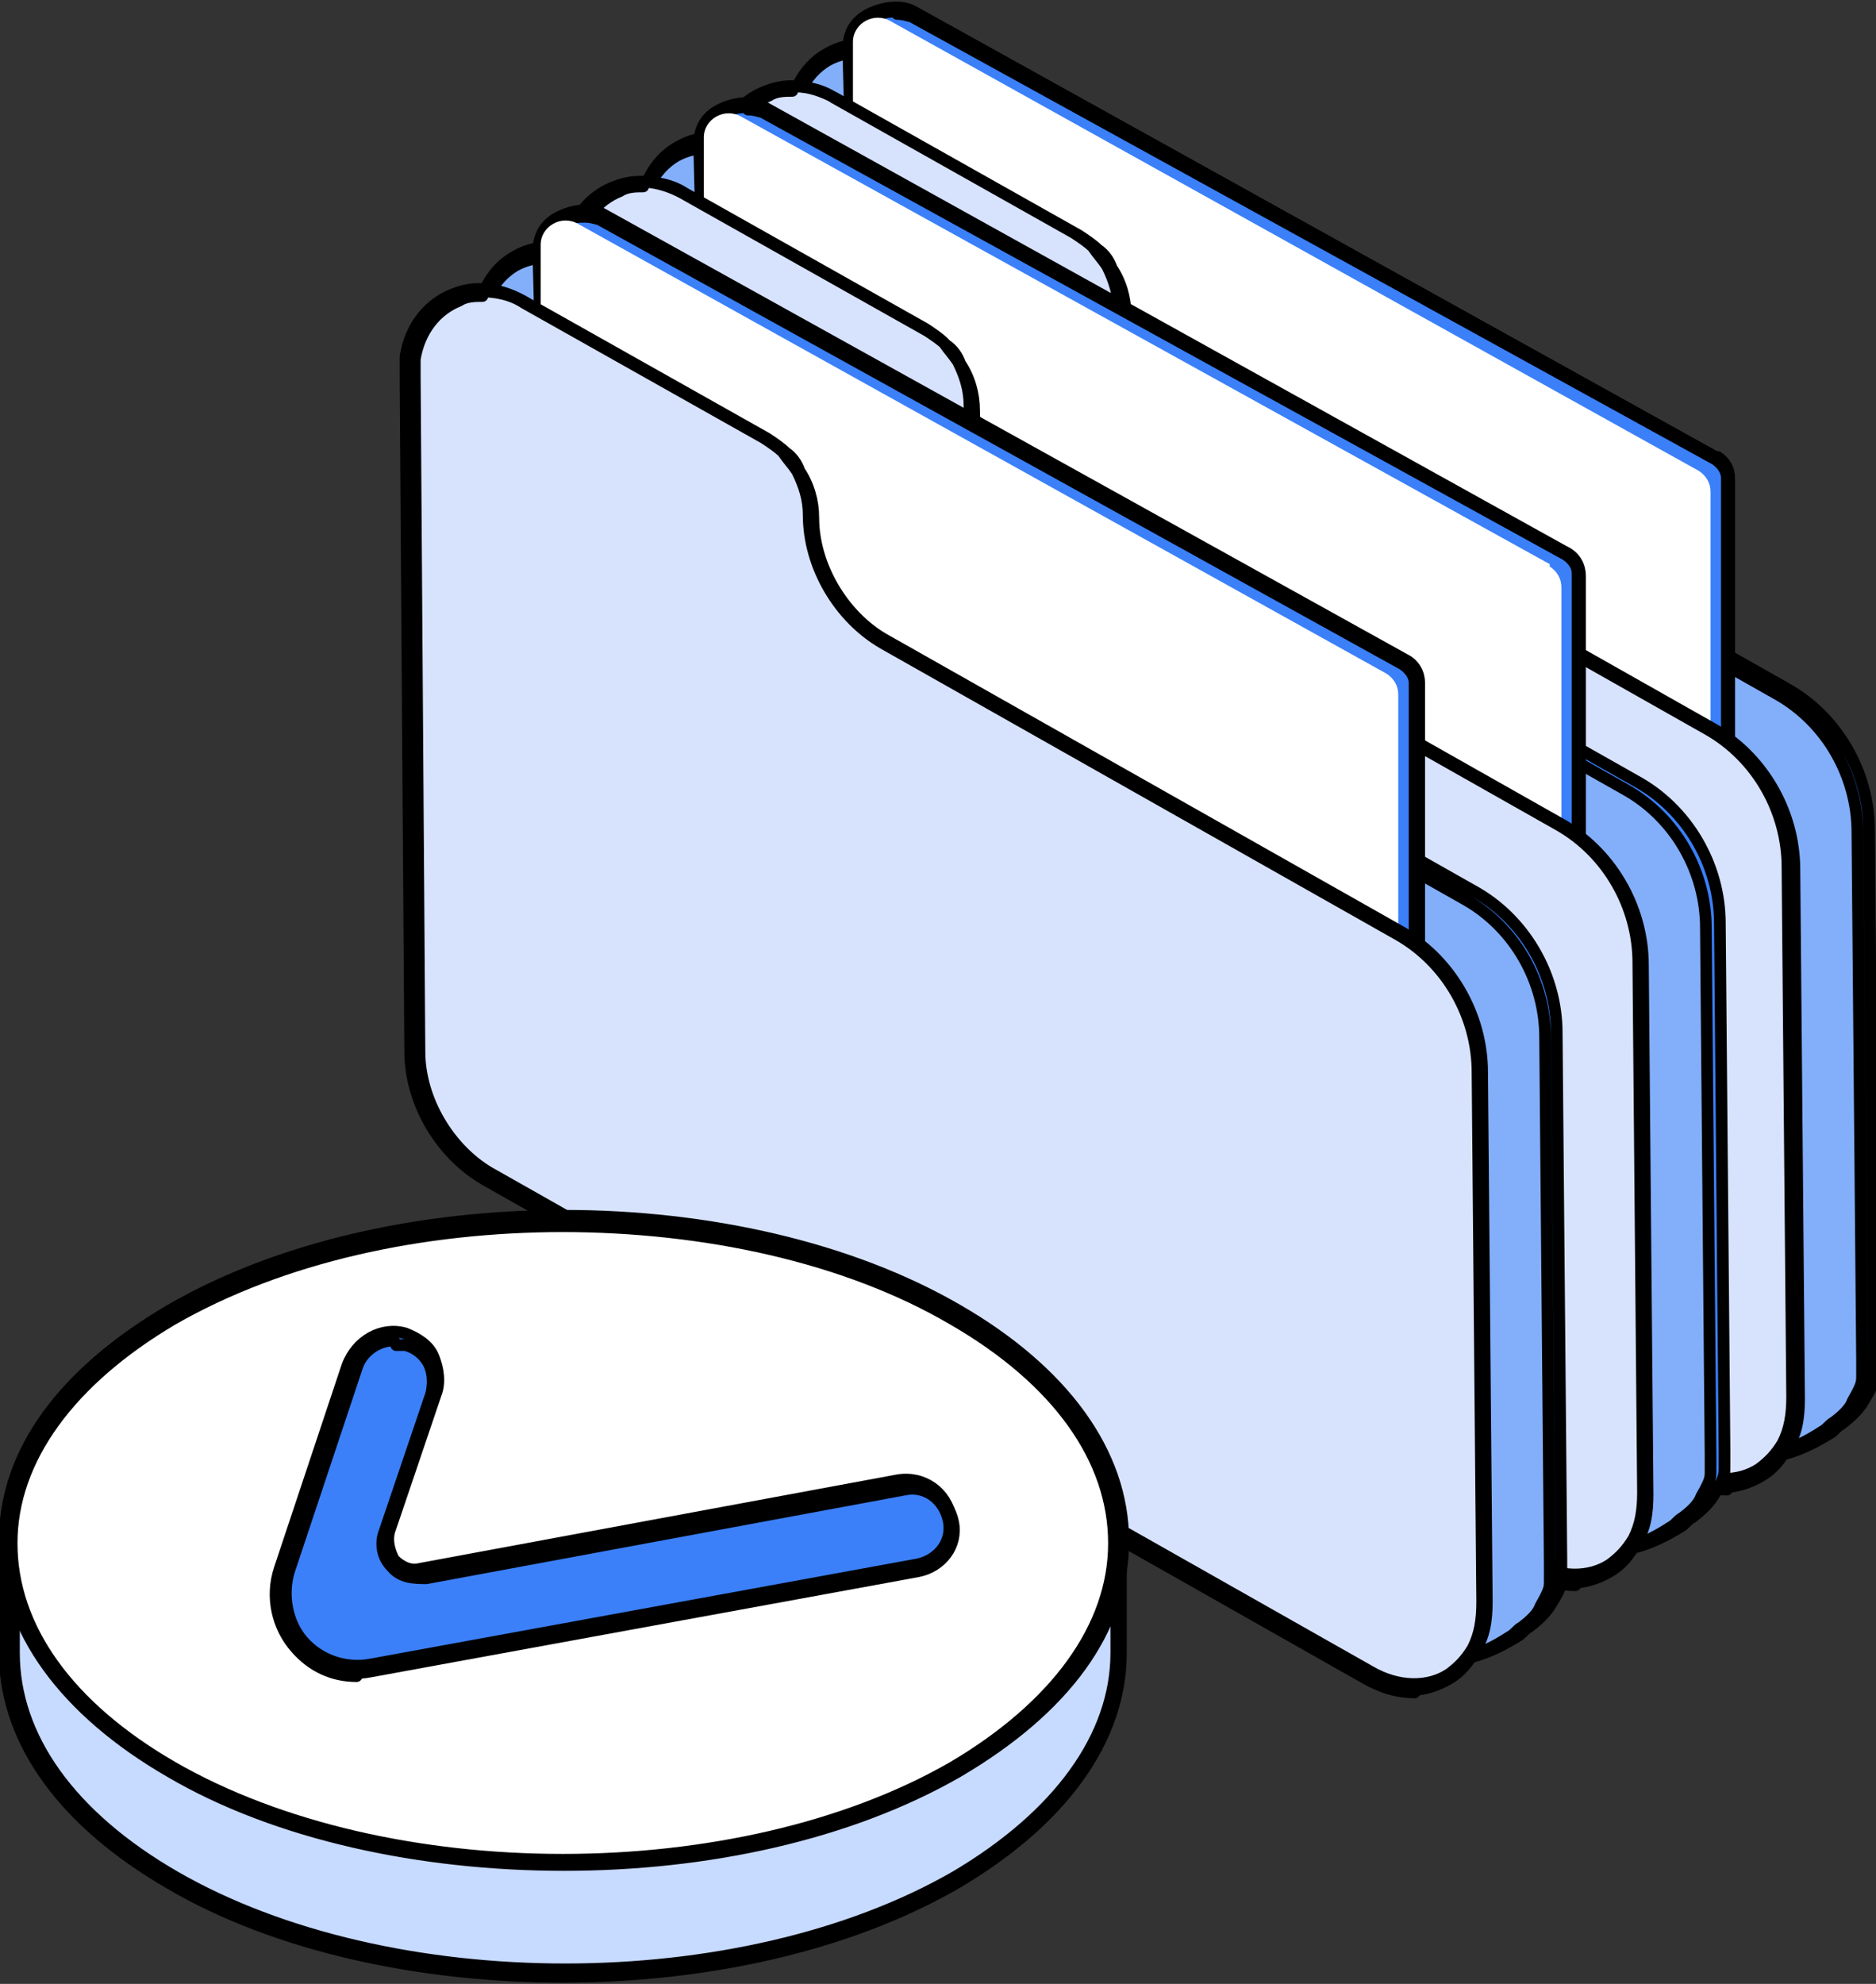
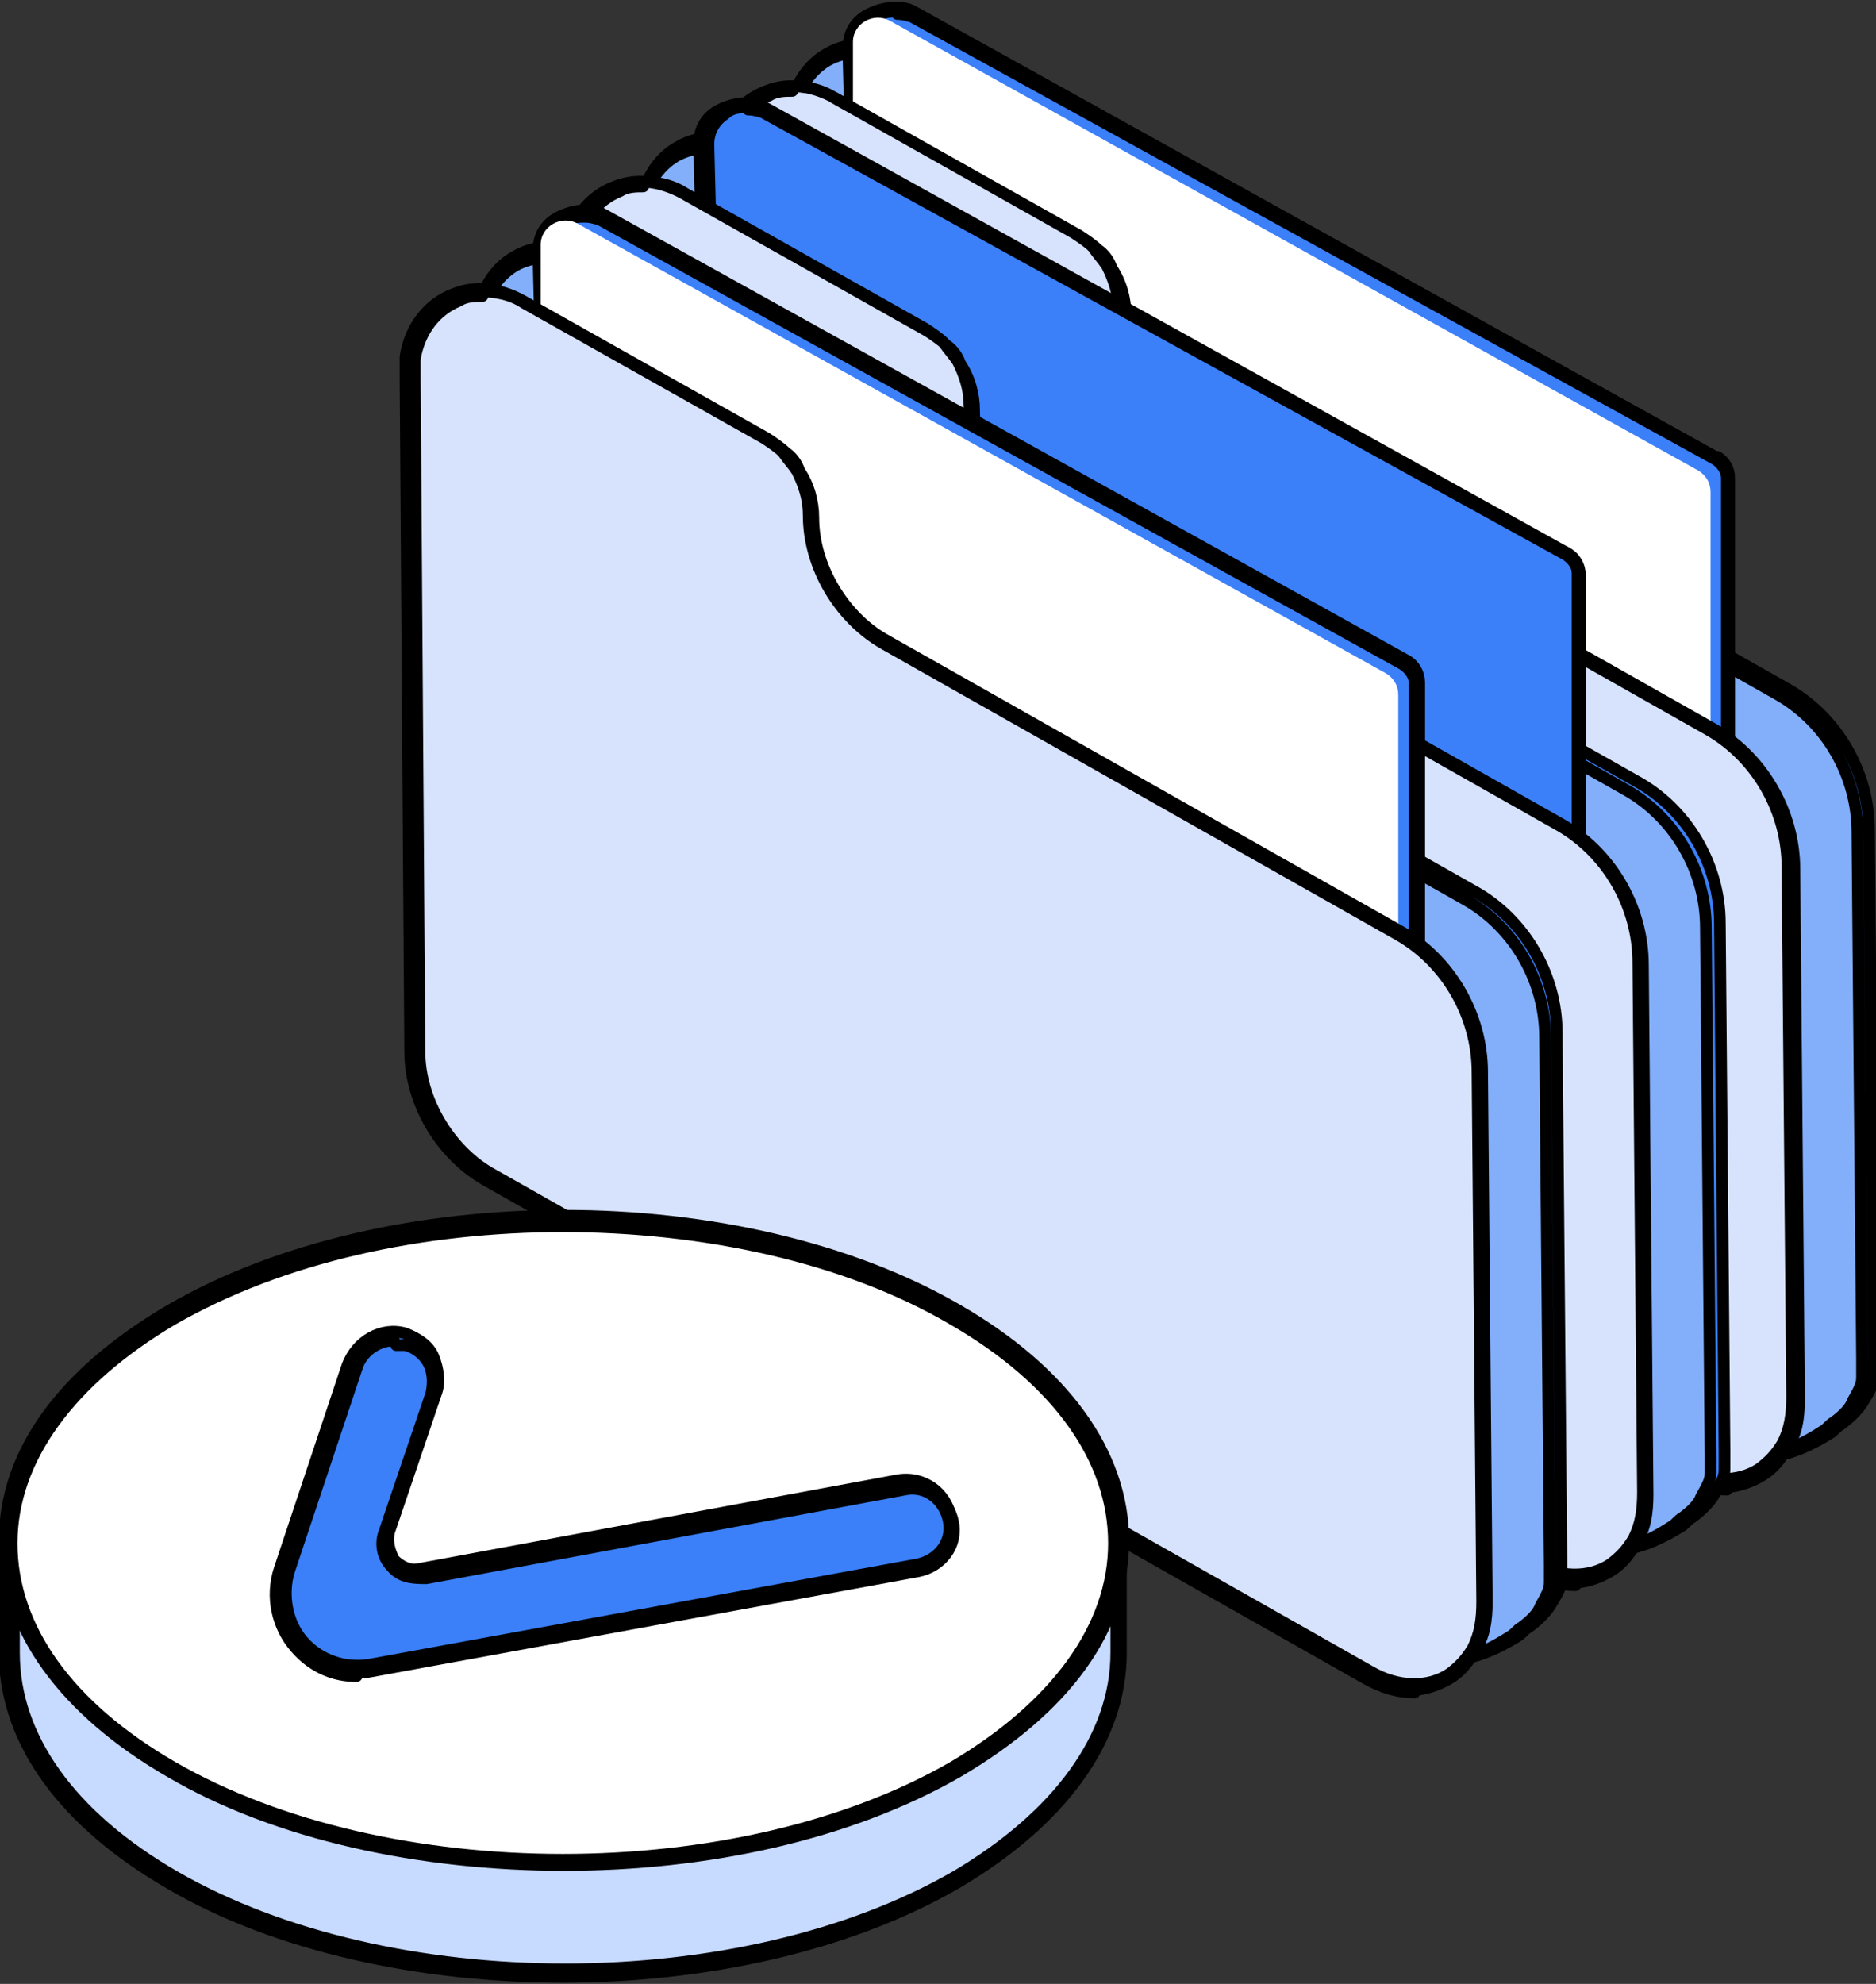
<svg xmlns="http://www.w3.org/2000/svg" id="b" width="80.5" height="85.1" viewBox="0 0 80.5 85.1">
  <rect x="0" y="0" width="80.5" height="85.1" fill="#333333" stroke="none" />
  <defs>
    <style>.d{fill:#fff;}.e{fill:#d7e3fd;}.f{fill:#c7daff;}.g{fill:#3b80f9;stroke:#000;stroke-linecap:round;stroke-linejoin:round;stroke-width:.5px;}.h{fill:#83affa;}</style>
  </defs>
  <g id="c">
    <path class="h" d="M79.6,60.3c.5-.9.4-.9.5-1.5,0-.2,0-.3,0-.5l-.2-22.6c0-2.5-1.4-4.8-3.5-6l-22.1-12.5c-1.8-1-3.1-3.2-3.1-5.4,0-1.4-.8-2.7-2-3.4l-10.3-5.8c-2.6-1.5-5.1,0-5,3.1l.2,28.9c0,2.1,1.3,4.3,3.1,5.4l33.7,19.1-.5,1,3.9,2.2s1.1,1,3.8-.7c.6-.6,1.1-.9,1.4-1.3Z" />
    <path class="g" d="M75.5,62.8c-.8,0-1.2-.3-1.2-.4l-4-2.2.5-1-33.6-19.1c-1.9-1.1-3.2-3.3-3.2-5.5l-.2-28.9c0-1.5.6-2.8,1.7-3.4,1-.6,2.3-.5,3.6.2l10.3,5.8c1.3.7,2,2.1,2.1,3.5,0,2.1,1.3,4.2,3,5.2l22.1,12.5c2.2,1.2,3.6,3.6,3.6,6.1l.2,22.6c0,.2,0,.3,0,.5,0,0,0,.2,0,.2,0,.4,0,.5-.5,1.3h0c-.2.3-.5.6-.9.9-.2.1-.3.3-.5.4-1.3.8-2.2,1-2.9,1ZM70.7,60l3.8,2.1s1.1,1,3.7-.7c.2-.1.3-.3.5-.4.4-.3.7-.6.8-.9.4-.7.4-.8.4-1.1,0,0,0-.1,0-.2,0-.2,0-.3,0-.5l-.2-22.6c0-2.4-1.3-4.7-3.4-5.9l-22.1-12.5c-1.9-1.1-3.2-3.3-3.2-5.5,0-1.3-.7-2.6-1.9-3.2l-10.3-5.8c-1.2-.7-2.4-.7-3.3-.2-1,.6-1.5,1.7-1.5,3.1l.2,28.9c0,2.1,1.3,4.2,3,5.2l33.8,19.2-.5,1Z" />
    <path class="g" d="M73.6,19.6L39.2.5c-.7-.4-2.5,0-2.5,1.6l1,39.5c0,.4.2.7.5.9l33.8,20c.7.4,2.2-.2,2.2-1.8V20.5c0-.4-.2-.7-.5-.9Z" />
    <path class="g" d="M72.4,62.7c-.2,0-.4,0-.6-.1l-33.8-20c-.4-.2-.6-.6-.6-1l-1-39.5c0-.7.3-1.2.9-1.5.6-.3,1.4-.4,1.9-.1l34.4,19.1c.4.2.6.6.6,1v40.1c0,.8-.3,1.4-1,1.8-.3.2-.6.3-.9.3ZM38.5.5c-.3,0-.7,0-1,.3-.3.2-.7.6-.7,1.3l1,39.5c0,.3.2.6.5.8l33.8,20c.3.2.8.1,1.2-.1.3-.2.8-.6.8-1.5V20.5c0-.3-.2-.6-.5-.8L39.1.7c-.1,0-.3-.1-.6-.1Z" />
    <path class="d" d="M72.9,20.2L38.2.9c-.7-.4-1.6.1-1.6.9v40.4c0,.4.2.7.5.9l34.7,19.2c.7.4,1.6-.1,1.6-.9V21.1c0-.4-.2-.7-.5-.9Z" />
    <path class="e" d="M77.1,60.1c0,.8-.2,1.5-.4,2-.3.5-.6.9-1,1.2-1,.6-2.2.6-3.6-.1l-37.8-21.4c-1.8-1-3.1-3.2-3.1-5.4l-.2-28.9c0-.3,0-.6,0-.8.2-1.3,1-2.3,2-2.6.9-.3,1.9-.2,3,.4l10.3,5.8c.3.2.6.4.8.6h0c.2.2.4.5.6.8.3.6.5,1.3.5,1.9,0,2.1,1.3,4.3,3.1,5.4l18.8,10.7,3.3,1.9c2.2,1.2,3.5,3.5,3.5,6l.2,22.7Z" />
    <path class="g" d="M74.1,63.9c-.7,0-1.4-.2-2.1-.6l-37.8-21.4c-1.9-1.1-3.2-3.3-3.2-5.5l-.2-28.9c0-.3,0-.6,0-.9.2-1.3,1-2.3,2.1-2.7,1-.4,2.1-.2,3.1.4l10.3,5.8c.3.2.6.4.8.6.3.2.5.5.6.8.4.6.6,1.3.6,2,0,2.1,1.3,4.2,3,5.2l22.1,12.5c2.2,1.2,3.6,3.6,3.6,6.1l.2,22.7c0,.8-.1,1.5-.5,2.1-.3.5-.6.9-1.1,1.2-.5.3-1.1.5-1.7.5ZM34,3.9c-.3,0-.7,0-1,.2-1,.4-1.7,1.3-1.9,2.5,0,.3,0,.5,0,.8l.2,28.9c0,2.1,1.3,4.2,3,5.2l37.8,21.4c1.2.7,2.5.7,3.4.1.4-.3.7-.6,1-1.1.3-.6.4-1.2.4-2l-.2-22.7c0-2.4-1.3-4.7-3.4-5.9l-22.1-12.5c-1.9-1.1-3.2-3.3-3.2-5.5,0-.7-.2-1.3-.5-1.9-.2-.3-.4-.5-.6-.8-.2-.2-.5-.4-.8-.6l-10.3-5.8c-.6-.4-1.3-.5-1.9-.5Z" />
    <path class="h" d="M73.2,64.4c.5-.9.4-.9.5-1.5,0-.2,0-.3,0-.5l-.2-22.6c0-2.5-1.4-4.8-3.5-6l-22.1-12.5c-1.8-1-3.1-3.2-3.1-5.4,0-1.4-.8-2.7-2-3.4l-10.3-5.8c-2.6-1.5-5.1,0-5,3.1l.2,28.9c0,2.1,1.3,4.3,3.1,5.4l33.7,19.1-.5,1,3.9,2.2s1.1,1,3.8-.7c.6-.6,1.1-.9,1.4-1.3Z" />
    <path class="g" d="M69.1,66.8c-.8,0-1.2-.3-1.2-.4l-4-2.2.5-1-33.6-19.1c-1.9-1.1-3.2-3.3-3.2-5.5l-.2-28.9c0-1.5.6-2.8,1.7-3.4,1-.6,2.3-.5,3.6.2l10.3,5.8c1.3.7,2,2.1,2.1,3.5,0,2.1,1.3,4.2,3,5.2l22.1,12.5c2.2,1.2,3.6,3.6,3.6,6.1l.2,22.6c0,.2,0,.3,0,.5,0,0,0,.2,0,.2,0,.4,0,.5-.5,1.3h0c-.2.3-.5.6-.9.9-.2.1-.3.3-.5.4-1.3.8-2.2,1-2.9,1ZM64.2,64.1l3.8,2.1s1.1,1,3.7-.7c.2-.1.3-.3.5-.4.4-.3.7-.6.8-.9.4-.7.4-.8.4-1.1,0,0,0-.1,0-.2,0-.2,0-.3,0-.5l-.2-22.6c0-2.4-1.3-4.7-3.4-5.9l-22.1-12.5c-1.9-1.1-3.2-3.3-3.2-5.5,0-1.3-.7-2.6-1.9-3.2l-10.3-5.8c-1.2-.7-2.4-.7-3.3-.2-1,.6-1.5,1.7-1.5,3.1l.2,28.9c0,2.1,1.3,4.2,3,5.2l33.8,19.2-.5,1Z" />
    <path class="g" d="M67.1,23.7L32.7,4.6c-.7-.4-2.5,0-2.5,1.6l1,39.5c0,.4.2.7.5.9l33.8,20c.7.4,2.2-.2,2.2-1.8V24.6c0-.4-.2-.7-.5-.9Z" />
    <path class="g" d="M66,66.8c-.2,0-.4,0-.6-.1l-33.8-20c-.4-.2-.6-.6-.6-1l-1-39.5c0-.7.3-1.2.9-1.5.6-.3,1.4-.4,1.9-.1l34.4,19.1c.4.2.6.6.6,1v40.1c0,.8-.3,1.4-1,1.8-.3.2-.6.3-.9.3ZM32.1,4.6c-.3,0-.7,0-1,.3-.3.2-.7.6-.7,1.3l1,39.5c0,.3.2.6.5.8l33.8,20c.3.2.8.1,1.2-.1.3-.2.8-.6.8-1.5V24.6c0-.3-.2-.6-.5-.8L32.7,4.8c-.1,0-.3-.1-.6-.1Z" />
-     <path class="d" d="M66.5,24.2L31.8,5c-.7-.4-1.6.1-1.6.9v40.4c0,.4.2.7.5.9l34.7,19.2c.7.4,1.6-.1,1.6-.9V25.2c0-.4-.2-.7-.5-.9Z" />
    <path class="e" d="M70.7,64.2c0,.8-.2,1.5-.4,2-.3.5-.6.9-1,1.2-1,.6-2.2.6-3.6-.1l-37.8-21.4c-1.8-1-3.1-3.2-3.1-5.4l-.2-28.9c0-.3,0-.6,0-.8.2-1.3,1-2.3,2-2.6.9-.3,1.9-.2,3,.4l10.3,5.8c.3.2.6.4.8.6h0c.2.2.4.5.6.8.3.6.5,1.3.5,1.9,0,2.1,1.3,4.3,3.1,5.4l18.8,10.7,3.3,1.9c2.2,1.2,3.5,3.5,3.5,6l.2,22.7Z" />
    <path class="g" d="M67.6,68c-.7,0-1.4-.2-2.1-.6l-37.8-21.4c-1.9-1.1-3.2-3.3-3.2-5.5l-.2-28.9c0-.3,0-.6,0-.9.2-1.3,1-2.3,2.1-2.7,1-.4,2.1-.2,3.1.4l10.3,5.8c.3.2.6.4.8.6.3.2.5.5.6.8.4.6.6,1.3.6,2,0,2.1,1.3,4.2,3,5.2l22.1,12.5c2.2,1.2,3.6,3.6,3.6,6.1l.2,22.7c0,.8-.1,1.5-.5,2.1-.3.5-.6.9-1.1,1.2-.5.3-1.1.5-1.7.5ZM27.6,8c-.3,0-.7,0-1,.2-1,.4-1.7,1.3-1.9,2.5,0,.3,0,.5,0,.8l.2,28.9c0,2.1,1.3,4.2,3,5.2l37.8,21.4c1.2.7,2.5.7,3.4.1.4-.3.7-.6,1-1.1.3-.6.4-1.2.4-2l-.2-22.7c0-2.4-1.3-4.7-3.4-5.9l-22.1-12.5c-1.9-1.1-3.2-3.3-3.2-5.5,0-.7-.2-1.3-.5-1.9-.2-.3-.4-.5-.6-.8-.2-.2-.5-.4-.8-.6l-10.3-5.8c-.6-.4-1.3-.5-1.9-.5Z" />
    <path class="h" d="M66.3,69c.5-.9.4-.9.5-1.5,0-.2,0-.3,0-.5l-.2-22.6c0-2.5-1.4-4.8-3.5-6l-22.1-12.5c-1.8-1-3.1-3.2-3.1-5.4,0-1.4-.8-2.7-2-3.4l-10.3-5.8c-2.6-1.5-5.1,0-5,3.1l.2,28.9c0,2.1,1.3,4.3,3.1,5.4l33.7,19.1-.5,1,3.9,2.2s1.1,1,3.8-.7c.6-.6,1.1-.9,1.4-1.3Z" />
    <path class="g" d="M62.1,71.5c-.8,0-1.2-.3-1.2-.4l-4-2.2.5-1-33.6-19.1c-1.9-1.1-3.2-3.3-3.2-5.5l-.2-28.9c0-1.5.6-2.8,1.7-3.4,1-.6,2.3-.5,3.6.2l10.3,5.8c1.3.7,2,2.1,2.1,3.5,0,2.1,1.3,4.2,3,5.2l22.1,12.5c2.2,1.2,3.6,3.6,3.6,6.1l.2,22.6c0,.2,0,.3,0,.5,0,0,0,.2,0,.2,0,.4,0,.5-.5,1.3h0c-.2.3-.5.6-.9.9-.2.1-.3.3-.5.4-1.3.8-2.2,1-2.9,1ZM57.3,68.8l3.8,2.1s1.1,1,3.7-.7c.2-.1.3-.3.5-.4.4-.3.7-.6.8-.9.4-.7.4-.8.4-1.1,0,0,0-.1,0-.2,0-.2,0-.3,0-.5l-.2-22.6c0-2.4-1.3-4.7-3.4-5.9l-22.1-12.5c-1.9-1.1-3.2-3.3-3.2-5.5,0-1.3-.7-2.6-1.9-3.2l-10.3-5.8c-1.2-.7-2.4-.7-3.3-.2-1,.6-1.5,1.7-1.5,3.1l.2,28.9c0,2.1,1.3,4.2,3,5.2l33.8,19.2-.5,1Z" />
    <path class="g" d="M60.2,28.3L25.8,9.3c-.7-.4-2.5,0-2.5,1.6l1,39.5c0,.4.2.7.5.9l33.8,20c.7.4,2.2-.2,2.2-1.8V29.3c0-.4-.2-.7-.5-.9Z" />
    <path class="g" d="M59.1,71.4c-.2,0-.4,0-.6-.1l-33.8-20c-.4-.2-.6-.6-.6-1l-1-39.5c0-.7.3-1.2.9-1.5.6-.3,1.4-.4,1.9-.1l34.4,19.1c.4.2.6.6.6,1v40.1c0,.8-.3,1.4-1,1.8-.3.2-.6.3-.9.3ZM25.1,9.3c-.3,0-.7,0-1,.3-.3.2-.7.6-.7,1.3l1,39.5c0,.3.2.6.5.8l33.8,20c.3.2.8.1,1.2-.1.3-.2.8-.6.8-1.5V29.3c0-.3-.2-.6-.5-.8L25.7,9.4c-.1,0-.3-.1-.6-.1Z" />
    <path class="d" d="M59.5,28.9L24.8,9.6c-.7-.4-1.6.1-1.6.9v40.4c0,.4.2.7.5.9l34.7,19.2c.7.4,1.6-.1,1.6-.9V29.8c0-.4-.2-.7-.5-.9Z" />
    <path class="e" d="M63.8,68.8c0,.8-.2,1.5-.4,2-.3.5-.6.9-1,1.2-1,.6-2.2.6-3.6-.1l-37.8-21.4c-1.8-1-3.1-3.2-3.1-5.4l-.2-28.9c0-.3,0-.6,0-.8.2-1.3,1-2.3,2-2.6.9-.3,1.9-.2,3,.4l10.3,5.8c.3.2.6.4.8.6h0c.2.2.4.5.6.8.3.6.5,1.3.5,1.9,0,2.1,1.3,4.3,3.1,5.4l18.8,10.7,3.3,1.9c2.2,1.2,3.5,3.5,3.5,6l.2,22.7Z" />
    <path class="g" d="M60.7,72.6c-.7,0-1.4-.2-2.1-.6l-37.8-21.4c-1.9-1.1-3.2-3.3-3.2-5.5l-.2-28.9c0-.3,0-.6,0-.9.2-1.3,1-2.3,2.1-2.7,1-.4,2.1-.2,3.1.4l10.3,5.8c.3.2.6.4.8.6.3.2.5.5.6.8.4.6.6,1.3.6,2,0,2.1,1.3,4.2,3,5.2l22.1,12.5c2.2,1.2,3.6,3.6,3.6,6.1l.2,22.7c0,.8-.1,1.5-.5,2.1-.3.5-.6.9-1.1,1.2-.5.3-1.1.5-1.7.5ZM20.7,12.7c-.3,0-.7,0-1,.2-1,.4-1.7,1.3-1.9,2.5,0,.3,0,.5,0,.8l.2,28.9c0,2.1,1.3,4.2,3,5.2l37.8,21.4c1.2.7,2.5.7,3.4.1.4-.3.7-.6,1-1.1.3-.6.4-1.2.4-2l-.2-22.7c0-2.4-1.3-4.7-3.4-5.9l-22.1-12.5c-1.9-1.1-3.2-3.3-3.2-5.5,0-.7-.2-1.3-.5-1.9-.2-.3-.4-.5-.6-.8-.2-.2-.5-.4-.8-.6l-10.3-5.8c-.6-.4-1.3-.5-1.9-.5Z" />
    <path class="f" d="M.4,70.9h0c0,3.5,2.3,7.1,7,9.8,9.3,5.4,24.4,5.4,33.7,0,4.6-2.7,7-6.2,7-9.7v-4.1H.4v4.1Z" />
    <path class="g" d="M24.2,84.8c-6.1,0-12.3-1.3-16.9-4-4.5-2.6-7-6-7.1-9.7h0v-.2s0-4.3,0-4.3h47.9v4.3c0,3.7-2.5,7.2-7.1,9.9-4.7,2.7-10.8,4-16.9,4ZM.6,70.7h0v.2c0,3.6,2.4,7,6.9,9.6,9.2,5.3,24.3,5.3,33.5,0,4.4-2.6,6.9-6,6.9-9.6v-4H.6v3.8Z" />
    <path class="d" d="M41.1,56.4c-9.3-5.4-24.4-5.4-33.7,0-9.3,5.4-9.3,14.1,0,19.4,9.3,5.4,24.4,5.4,33.7,0,9.3-5.4,9.3-14.1,0-19.4Z" />
    <path class="g" d="M24.2,80c-6.1,0-12.3-1.3-16.9-4-4.5-2.6-7.1-6.1-7.1-9.9s2.5-7.2,7.1-9.9c9.3-5.4,24.5-5.4,33.8,0h0c4.5,2.6,7.1,6.1,7.1,9.9s-2.5,7.2-7.1,9.9c-4.7,2.7-10.8,4-16.9,4ZM24.2,52.6c-6.1,0-12.1,1.3-16.8,4-4.4,2.6-6.9,6-6.9,9.6s2.4,7,6.9,9.6c9.2,5.3,24.3,5.3,33.5,0,4.4-2.6,6.9-6,6.9-9.6s-2.4-7-6.9-9.6c-4.6-2.7-10.7-4-16.8-4Z" />
    <path class="g" d="M38.7,63.7l-20.5,3.8c-1,.2-1.9-.8-1.6-1.8l2-5.9c.3-1-.2-2.1-1.2-2.3-1-.3-2,.3-2.3,1.3l-2.9,8.7c-.8,2.4,1.2,4.7,3.7,4.2l23.5-4.3c1-.2,1.7-1.1,1.5-2.1-.2-1-1.1-1.7-2.1-1.5Z" />
    <path class="g" d="M15.3,71.9c-1,0-1.9-.4-2.6-1.2-.8-.9-1.1-2.2-.7-3.4l2.9-8.7c.4-1.1,1.5-1.7,2.5-1.4.5.2,1,.5,1.2,1s.3,1.1.1,1.6l-2,5.9c-.1.4,0,.8.2,1.2.3.3.7.5,1.1.4l20.5-3.8c1.1-.2,2.1.5,2.3,1.6.2,1.1-.5,2.1-1.6,2.3l-23.5,4.3c-.2,0-.4,0-.6,0ZM16.9,57.5c-.7,0-1.4.5-1.6,1.2l-2.9,8.7c-.3,1-.1,2.2.6,3,.7.8,1.8,1.2,2.9,1l23.5-4.3c.9-.2,1.5-1,1.3-1.9-.2-.9-1-1.5-1.9-1.3l-20.5,3.8c-.5,0-1.1,0-1.5-.5-.4-.4-.5-1-.3-1.5l2-5.9c.1-.4.1-.9-.1-1.3-.2-.4-.6-.7-1-.8-.1,0-.3,0-.4,0Z" />
  </g>
</svg>